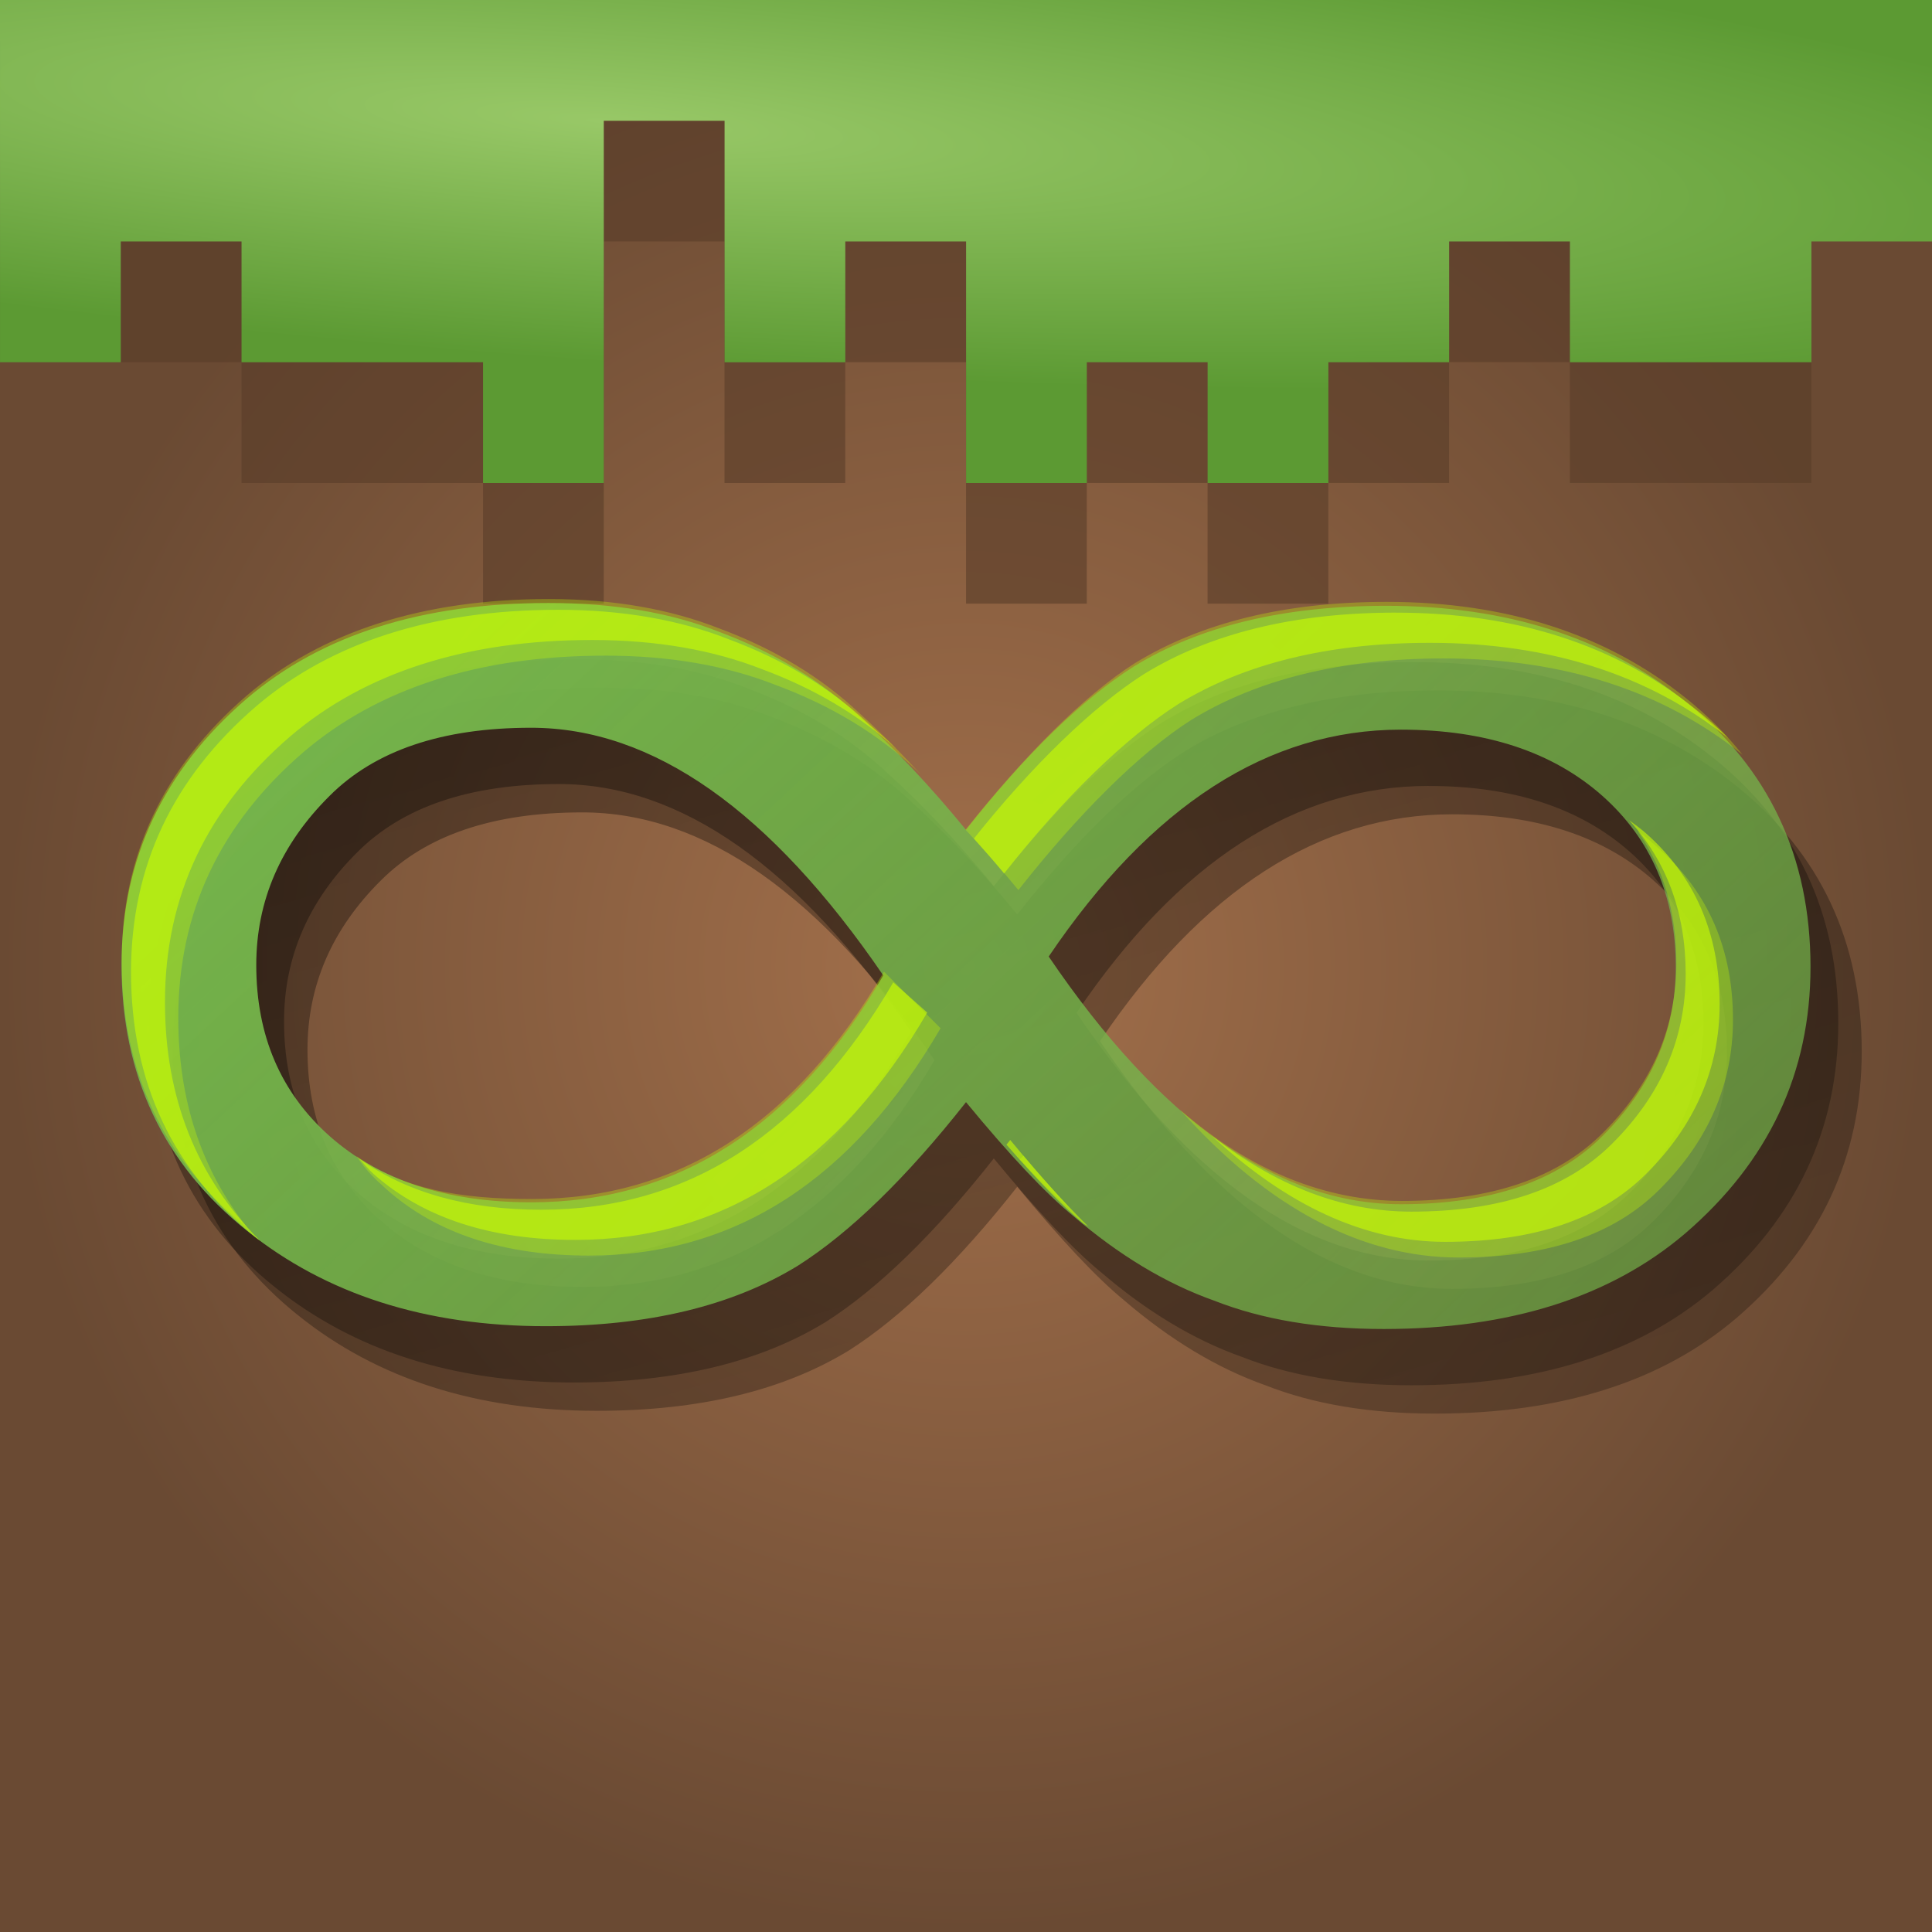
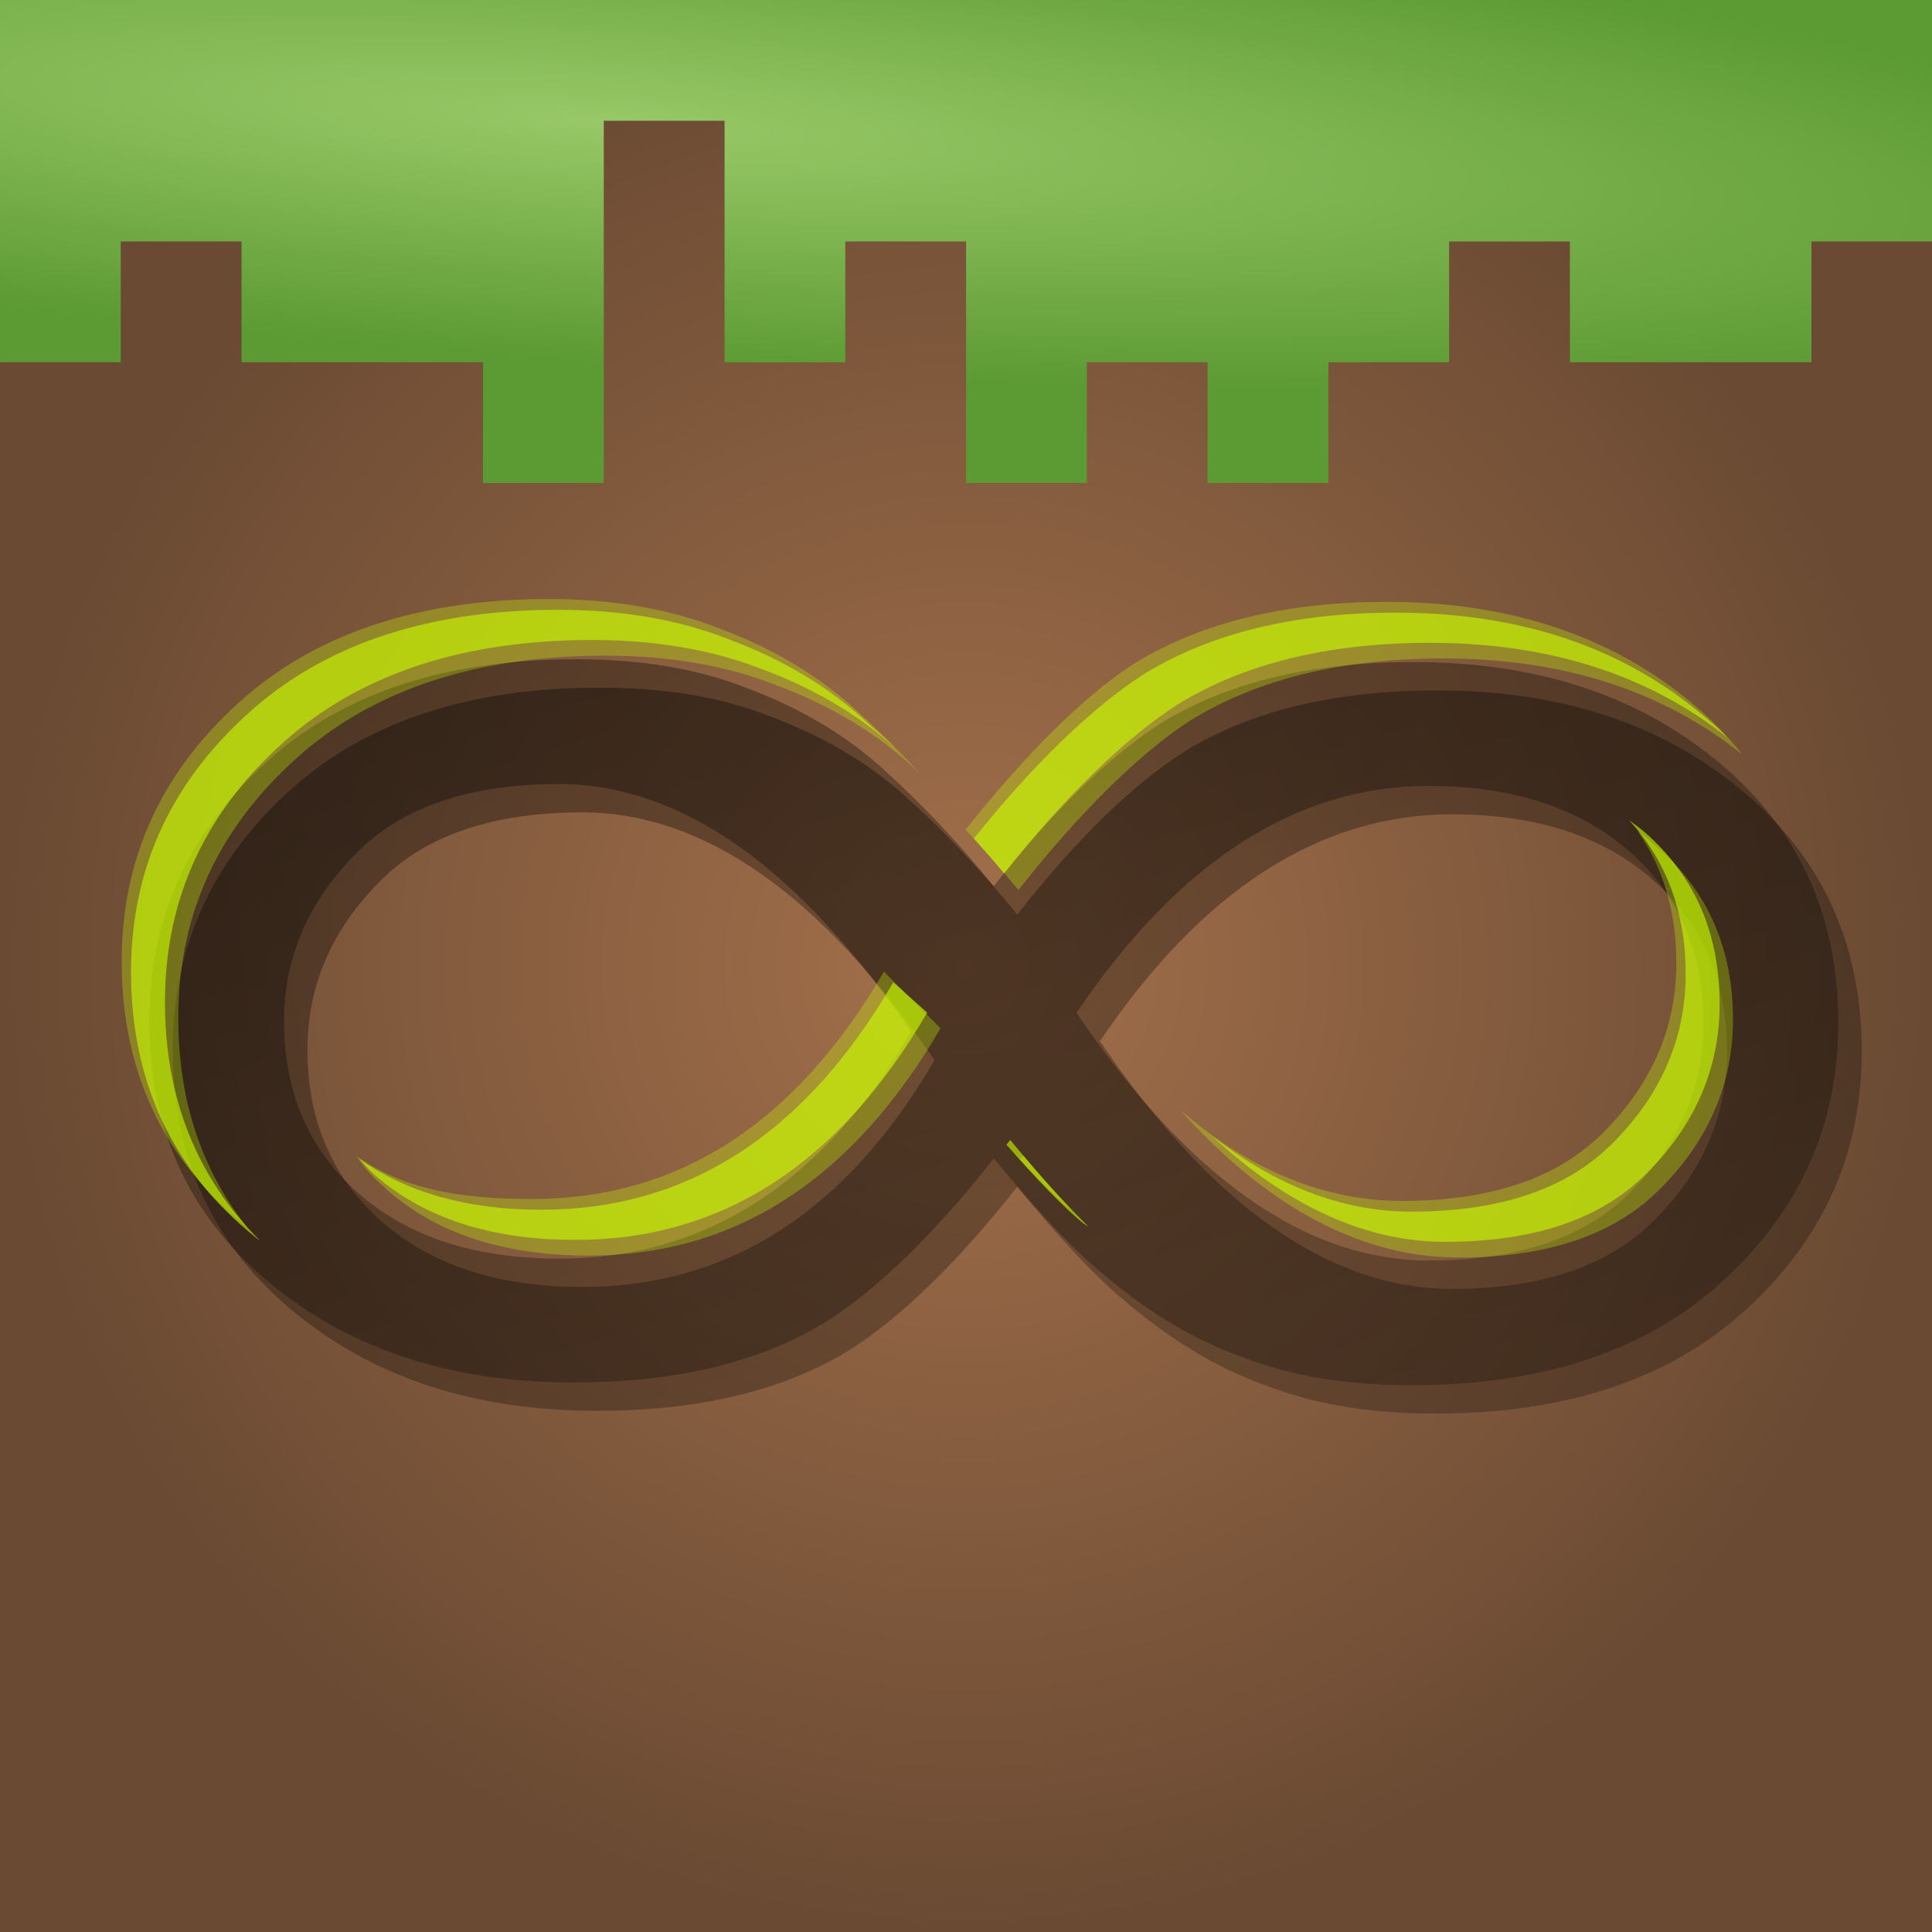
<svg xmlns="http://www.w3.org/2000/svg" xmlns:xlink="http://www.w3.org/1999/xlink" version="1.1" id="svg4427" height="68.267" width="68.267">
  <rect width="100%" height="100%" fill="#333333" stroke="none" />
  <defs id="defs4429">
    <linearGradient id="linearGradient4809">
      <stop id="stop4805" offset="0" style="stop-color:#98c867;stop-opacity:1" />
      <stop id="stop4807" offset="1" style="stop-color:#5c9a33;stop-opacity:1" />
    </linearGradient>
    <linearGradient id="linearGradient5668">
      <stop style="stop-color:#75b54b;stop-opacity:1;" offset="0" id="stop5670" />
      <stop style="stop-color:#75b54b;stop-opacity:0.6" offset="1" id="stop5672" />
    </linearGradient>
    <linearGradient id="linearGradient5084">
      <stop style="stop-color:#000000;stop-opacity:0.8" offset="0" id="stop5086" />
      <stop style="stop-color:#000000;stop-opacity:0.35" offset="1" id="stop5088" />
    </linearGradient>
    <linearGradient gradientTransform="translate(-0.015,-0.009)" gradientUnits="userSpaceOnUse" y2="61.774" x2="50.507" y1="28.511" x1="6.734" id="linearGradient5072" xlink:href="#linearGradient5668" />
    <linearGradient gradientUnits="userSpaceOnUse" y2="82.973" x2="44.097" y1="9.795" x1="14.312" id="linearGradient5082" xlink:href="#linearGradient5084" />
    <linearGradient y2="61.774" x2="50.507" y1="28.511" x1="6.734" gradientTransform="translate(-0.015,-0.009)" gradientUnits="userSpaceOnUse" id="linearGradient3281" xlink:href="#linearGradient5668" />
    <linearGradient y2="61.774" x2="50.507" y1="28.511" x1="6.734" gradientTransform="translate(-0.015,-0.009)" gradientUnits="userSpaceOnUse" id="linearGradient3283" xlink:href="#linearGradient5668" />
    <linearGradient y2="61.774" x2="50.507" y1="28.511" x1="6.734" gradientTransform="matrix(1.267,0,0,0.898,-0.019,-0.008)" gradientUnits="userSpaceOnUse" id="linearGradient3286" xlink:href="#linearGradient5668" />
    <linearGradient y2="82.973" x2="44.097" y1="9.795" x1="14.312" gradientUnits="userSpaceOnUse" id="linearGradient3288" xlink:href="#linearGradient5084" />
    <linearGradient y2="82.973" x2="44.097" y1="9.795" x1="14.312" gradientUnits="userSpaceOnUse" id="linearGradient3290" xlink:href="#linearGradient5084" />
    <linearGradient gradientTransform="scale(1.267,0.898)" y2="82.973" x2="44.097" y1="9.795" x1="14.312" gradientUnits="userSpaceOnUse" id="linearGradient3293" xlink:href="#linearGradient5084" />
    <linearGradient id="linearGradient5580">
      <stop id="stop5576" offset="0" style="stop-color:#000000;stop-opacity:0.063" />
      <stop id="stop5578" offset="1" style="stop-color:#322217;stop-opacity:0.588" />
    </linearGradient>
    <linearGradient id="linearGradient3999">
      <stop style="stop-color:#a3704b;stop-opacity:1" offset="0" id="stop3995" />
      <stop style="stop-color:#6a4a33;stop-opacity:1" offset="1" id="stop3997" />
    </linearGradient>
    <linearGradient id="linearGradient2727">
      <stop style="stop-color:#966c4a;stop-opacity:1" offset="0" id="stop2723" />
      <stop style="stop-color:#593d29;stop-opacity:1" offset="1" id="stop2725" />
    </linearGradient>
    <linearGradient y2="97.066" x2="86.416" y1="33.805" x1="36.546" gradientUnits="userSpaceOnUse" id="linearGradient2050" xlink:href="#linearGradient2727" />
    <radialGradient r="29.867" fy="34.133" fx="34.133" cy="34.133" cx="34.133" gradientTransform="matrix(1.143,0,0,1.143,-4.877,-4.877)" gradientUnits="userSpaceOnUse" id="radialGradient2052" xlink:href="#linearGradient3999" />
    <linearGradient y2="38.401" x2="38.4" y1="29.868" x1="29.867" gradientTransform="translate(77.636,-7.276)" gradientUnits="userSpaceOnUse" id="linearGradient2140" xlink:href="#linearGradient5580" />
    <linearGradient y2="82.973" x2="44.097" y1="9.795" x1="14.312" gradientTransform="matrix(1.267,0,0,0.898,-0.829,-1.001)" gradientUnits="userSpaceOnUse" id="linearGradient4790" xlink:href="#linearGradient5084" />
    <radialGradient gradientUnits="userSpaceOnUse" gradientTransform="matrix(1.75,0.125,-0.018,0.249,95.394,18.11)" r="34.133" fy="-34.134" fx="-42.668" cy="-34.134" cx="-42.668" id="radialGradient4803" xlink:href="#linearGradient4809" />
  </defs>
  <g id="layer1">
    <g transform="translate(9.113e-4,0.001)" id="g2048">
      <rect y="3.0270508e-06" x="-1.3322676e-15" height="68.267" width="68.267" id="rect2026" style="fill:url(#linearGradient2050);fill-opacity:1;stroke:none;stroke-width:17.067" ry="8.533" rx="8.533" />
      <rect ry="0" style="fill:url(#radialGradient2052);fill-opacity:1;stroke:none;stroke-width:17.067" id="rect2028" width="68.267" height="68.267" x="-0.001" y="-0.001" rx="0" />
-       <path style="opacity:0.6;fill:#593d29;fill-opacity:1;stroke:none;stroke-width:17.067" d="m 4.267,4.265 -9.11e-4,8.533 h 4.268 v 4.268 h 8.533 v 4.266 h 4.266 V 8.532 H 25.6 v 8.533 h 4.266 v -4.268 h 4.268 v 8.533 h 4.266 v -4.266 h 4.268 v 4.266 h 4.268 v -4.266 h 4.266 v -4.268 h 4.268 v 4.268 h 8.533 l -1.3e-4,-12.801 z" id="path4811" />
      <path id="path4794" d="m -9.113e-4,-0.001 6.52e-4,8.532 v 4.268 h 4.266 V 8.531 c 0,-0.522 0.105,-1.013 0.275,-1.475 -0.17,0.461 -0.275,0.953 -0.275,1.475 h 4.268 v 4.268 h 4.266 4.268 v 4.266 h 4.266 V 12.799 8.531 4.266 h 4.268 v 4.266 4.268 h 4.266 V 8.531 h 4.268 v 4.268 4.266 h 4.266 v -4.266 h 4.268 v 4.266 h 4.268 v -4.266 h 4.266 V 8.531 h 4.268 v 4.268 h 4.266 4.268 V 8.531 h 4.266 l 3.9e-4,-8.532 z m 5.514,5.513 c -0.318,0.318 -0.57,0.696 -0.775,1.102 0.205,-0.405 0.458,-0.784 0.775,-1.102 z" style="fill:url(#radialGradient4803);fill-opacity:1;stroke:none;stroke-width:17.067" />
    </g>
    <g id="g1092">
      <path d="m 38.887,44.941 c -0.974,-0.802 -2.231,-2.138 -3.771,-4.008 -2.106,2.672 -4.086,4.599 -5.94,5.779 -2.326,1.425 -5.295,2.138 -8.91,2.138 -4.243,8e-6 -7.762,-1.125 -10.559,-3.374 C 6.753,43.115 5.276,39.986 5.276,36.089 5.276,32.348 6.753,29.208 9.707,26.669 12.347,24.42 15.898,23.295 20.361,23.295 c 2.294,3.4e-5 4.29,0.334 5.987,1.002 1.98,0.735 3.645,1.737 4.997,3.006 1.257,1.136 2.514,2.472 3.771,4.008 2.106,-2.672 4.085,-4.599 5.94,-5.779 2.326,-1.425 5.295,-2.138 8.91,-2.138 4.243,3.4e-5 7.762,1.125 10.559,3.374 2.954,2.361 4.431,5.489 4.431,9.386 -7e-5,3.741 -1.477,6.881 -4.431,9.42 -2.64,2.249 -6.191,3.374 -10.654,3.374 -2.294,9e-6 -4.29,-0.334 -5.987,-1.002 -1.697,-0.601 -3.363,-1.603 -4.997,-3.006 M 19.748,44.473 c 5.185,1.1e-5 9.334,-2.672 12.445,-8.017 -3.991,-5.834 -8.14,-8.752 -12.445,-8.752 -3.143,2.8e-5 -5.515,0.802 -7.118,2.405 -1.728,1.715 -2.593,3.708 -2.593,5.979 -1.5e-5,2.494 0.864,4.509 2.593,6.046 1.76,1.559 4.133,2.338 7.118,2.338 M 50.483,27.771 c -4.683,2.9e-5 -8.831,2.672 -12.445,8.017 3.96,5.835 8.108,8.752 12.445,8.752 3.143,1.3e-5 5.515,-0.802 7.118,-2.405 1.728,-1.715 2.593,-3.708 2.593,-5.979 -6.6e-5,-2.494 -0.864,-4.509 -2.593,-6.046 -1.76,-1.559 -4.133,-2.338 -7.118,-2.338" style="font-style:normal;font-variant:normal;font-weight:normal;font-stretch:normal;font-size:76.189px;line-height:125%;font-family:'DejaVu Sans';-inkscape-font-specification:'DejaVu Sans';letter-spacing:0px;word-spacing:0px;fill:url(#linearGradient4790);fill-opacity:1;stroke:none;stroke-width:1.067;opacity:0.5" id="path4786" />
      <path id="path3279" style="font-style:normal;font-variant:normal;font-weight:normal;font-stretch:normal;font-size:76.189px;line-height:125%;font-family:'DejaVu Sans';-inkscape-font-specification:'DejaVu Sans';letter-spacing:0px;word-spacing:0px;fill:url(#linearGradient3293);fill-opacity:1;stroke:none;stroke-width:1.067;opacity:0.5" d="m 39.715,45.942 c -0.974,-0.802 -2.231,-2.138 -3.771,-4.008 -2.106,2.672 -4.086,4.599 -5.94,5.779 -2.326,1.425 -5.295,2.138 -8.91,2.138 -4.243,8e-6 -7.762,-1.125 -10.559,-3.374 -2.954,-2.361 -4.431,-5.489 -4.431,-9.386 -1.03e-5,-3.741 1.477,-6.881 4.431,-9.42 2.64,-2.249 6.191,-3.374 10.654,-3.374 2.294,3.4e-5 4.29,0.334 5.987,1.002 1.98,0.735 3.645,1.737 4.997,3.006 1.257,1.136 2.514,2.472 3.771,4.008 2.106,-2.672 4.085,-4.599 5.94,-5.779 2.326,-1.425 5.295,-2.138 8.91,-2.138 4.243,3.4e-5 7.762,1.125 10.559,3.374 2.954,2.361 4.431,5.489 4.431,9.386 -7e-5,3.741 -1.477,6.881 -4.431,9.42 -2.64,2.249 -6.191,3.374 -10.654,3.374 -2.294,9e-6 -4.29,-0.334 -5.987,-1.002 -1.697,-0.601 -3.363,-1.603 -4.997,-3.006 M 20.576,45.475 c 5.185,1.1e-5 9.334,-2.672 12.445,-8.017 -3.991,-5.834 -8.14,-8.752 -12.445,-8.752 -3.143,2.8e-5 -5.515,0.802 -7.118,2.405 -1.728,1.715 -2.593,3.708 -2.593,5.979 -1.5e-5,2.494 0.864,4.509 2.593,6.046 1.76,1.559 4.133,2.338 7.118,2.338 M 51.312,28.773 c -4.683,2.9e-5 -8.831,2.672 -12.445,8.017 3.96,5.835 8.108,8.752 12.445,8.752 3.143,1.3e-5 5.515,-0.802 7.118,-2.405 1.728,-1.715 2.593,-3.708 2.593,-5.979 -6.6e-5,-2.494 -0.864,-4.509 -2.593,-6.046 C 56.67,29.552 54.297,28.773 51.312,28.773" />
-       <path id="path3272" style="font-style:normal;font-variant:normal;font-weight:normal;font-stretch:normal;font-size:76.189px;line-height:125%;font-family:'DejaVu Sans';-inkscape-font-specification:'DejaVu Sans';letter-spacing:0px;word-spacing:0px;fill:url(#linearGradient3286);fill-opacity:1;stroke:none;stroke-width:1.067" d="m 37.905,42.952 c -0.974,-0.802 -2.231,-2.138 -3.771,-4.008 -2.106,2.672 -4.086,4.599 -5.94,5.779 -2.326,1.425 -5.295,2.138 -8.91,2.138 -4.243,8e-6 -7.762,-1.125 -10.559,-3.374 -2.954,-2.361 -4.431,-5.489 -4.431,-9.386 -1.05e-5,-3.741 1.477,-6.881 4.431,-9.42 2.64,-2.249 6.191,-3.374 10.654,-3.374 2.294,3.3e-5 4.29,0.334 5.987,1.002 1.98,0.735 3.645,1.737 4.997,3.006 1.257,1.136 2.514,2.472 3.771,4.008 2.106,-2.672 4.085,-4.599 5.94,-5.779 2.326,-1.425 5.295,-2.138 8.91,-2.138 4.243,3.3e-5 7.762,1.125 10.559,3.374 2.954,2.361 4.431,5.489 4.431,9.386 -7e-5,3.741 -1.477,6.881 -4.431,9.42 -2.64,2.249 -6.191,3.374 -10.654,3.374 -2.294,7e-6 -4.29,-0.334 -5.987,-1.002 -1.697,-0.601 -3.363,-1.603 -4.997,-3.006 m -19.139,-0.468 c 5.185,1.3e-5 9.334,-2.672 12.445,-8.017 -3.991,-5.834 -8.14,-8.752 -12.445,-8.752 -3.143,2.9e-5 -5.515,0.802 -7.118,2.405 -1.728,1.715 -2.593,3.708 -2.593,5.979 -1.52e-5,2.494 0.864,4.509 2.593,6.046 1.76,1.559 4.133,2.338 7.118,2.338 M 49.501,25.782 c -4.683,2.8e-5 -8.831,2.672 -12.445,8.017 3.96,5.835 8.108,8.752 12.445,8.752 3.143,1.2e-5 5.515,-0.802 7.118,-2.405 1.728,-1.715 2.593,-3.708 2.593,-5.979 -6.4e-5,-2.494 -0.864,-4.509 -2.593,-6.046 C 54.859,26.562 52.487,25.782 49.501,25.782" />
      <path style="font-style:normal;font-weight:normal;font-size:76.189px;line-height:125%;font-family:Sans;letter-spacing:0px;word-spacing:0px;opacity:0.3;fill:#ccff00;fill-opacity:1;stroke:none;stroke-width:1.067" d="m 19.4,21.167 c -4.463,3.3e-5 -8.027,1.151 -10.667,3.4 -2.954,2.539 -4.433,5.659 -4.433,9.4 -1.03e-5,3.897 1.479,7.039 4.433,9.4 -1.623,-2.044 -2.433,-4.512 -2.433,-7.4 -1.03e-5,-3.741 1.479,-6.861 4.433,-9.4 2.64,-2.249 6.204,-3.4 10.667,-3.4 2.294,3.3e-5 4.303,0.365 6,1.033 1.98,0.735 3.615,1.731 4.967,3 0.068,0.062 0.132,0.137 0.2,0.2 -0.732,-0.797 -1.468,-1.539 -2.2,-2.2 -1.351,-1.269 -2.987,-2.265 -4.967,-3 -1.697,-0.668 -3.706,-1.033 -6,-1.033 z m 29.6,0.1 c -3.614,3.3e-5 -6.574,0.741 -8.9,2.167 -1.818,1.157 -3.923,3.291 -5.983,5.883 0.618,0.659 1.248,1.378 1.867,2.133 2.106,-2.672 4.262,-4.836 6.117,-6.017 2.326,-1.425 5.286,-2.167 8.9,-2.167 4.243,3.3e-5 7.77,1.151 10.567,3.4 -0.57,-0.722 -1.228,-1.383 -2,-2 C 56.77,22.418 53.243,21.267 49,21.267 Z m 8.867,8.1 c 0.909,1.305 1.367,2.858 1.367,4.667 -6.5e-5,2.271 -0.872,4.285 -2.6,6 -1.603,1.603 -3.957,2.4 -7.1,2.4 -2.654,8e-6 -5.321,-1.032 -7.833,-3.217 3.137,3.509 6.47,5.217 9.833,5.217 3.143,1.2e-5 5.497,-0.797 7.1,-2.4 1.728,-1.715 2.6,-3.729 2.6,-6 -6.5e-5,-2.494 -0.872,-4.497 -2.6,-6.033 -0.249,-0.221 -0.493,-0.444 -0.767,-0.633 z m -26.633,4.967 c -3.111,5.345 -7.248,8.033 -12.433,8.033 -2.581,1e-5 -4.543,-0.352 -6.208,-1.517 0.349,0.506 0.59,0.752 1.075,1.183 1.76,1.559 4.148,2.333 7.133,2.333 5.185,1.1e-5 9.322,-2.689 12.433,-8.033 z m 4.933,6.5 c -0.041,0.052 -0.092,0.082 -0.133,0.133 0.687,0.744 1.307,1.36 1.833,1.8 -0.529,-0.581 -1.078,-1.178 -1.7,-1.933 z" id="text5100" />
      <path style="font-style:normal;font-weight:normal;font-size:76.189px;line-height:125%;font-family:Sans;letter-spacing:0px;word-spacing:0px;opacity:0.6;fill:#ccff00;fill-opacity:1;stroke:none;stroke-width:1.067" d="m 19.73,21.547 c -4.463,3.3e-5 -8.027,1.151 -10.667,3.4 -2.954,2.539 -4.433,5.659 -4.433,9.4 -1.07e-5,3.897 1.479,7.039 4.433,9.4 0.043,0.034 0.09,0.066 0.133,0.1 -2.239,-2.228 -3.367,-5.04 -3.367,-8.433 -1.07e-5,-3.741 1.479,-6.861 4.433,-9.4 2.64,-2.249 6.204,-3.4 10.667,-3.4 2.294,3.3e-5 4.303,0.365 6,1.033 1.871,0.694 3.424,1.628 4.733,2.8 -0.314,-0.309 -0.652,-0.583 -0.967,-0.867 -1.351,-1.269 -2.987,-2.265 -4.967,-3 -1.697,-0.668 -3.706,-1.033 -6,-1.033 z m 29.6,0.1 c -3.614,3.3e-5 -6.574,0.741 -8.9,2.167 -1.813,1.154 -3.963,3.236 -6.017,5.817 0.356,0.403 0.711,0.799 1.067,1.233 2.106,-2.672 4.296,-4.803 6.15,-5.983 2.326,-1.425 5.286,-2.167 8.9,-2.167 4.224,3.3e-5 7.742,1.137 10.533,3.367 -0.361,-0.368 -0.746,-0.697 -1.167,-1.033 -2.797,-2.249 -6.324,-3.4 -10.567,-3.4 z m 8.233,7.333 c 1.323,1.449 2,3.251 2,5.433 -6.5e-5,2.271 -0.872,4.285 -2.6,6 -1.603,1.603 -3.957,2.4 -7.1,2.4 -2.406,6e-6 -4.776,-0.904 -7.067,-2.7 2.669,2.484 5.437,3.767 8.267,3.767 3.143,1.1e-5 5.497,-0.797 7.1,-2.4 1.728,-1.715 2.6,-3.729 2.6,-6 -6.5e-5,-2.494 -0.872,-4.497 -2.6,-6.033 -0.186,-0.164 -0.401,-0.32 -0.6,-0.467 z m -26,5.733 c -3.111,5.345 -7.248,8.033 -12.433,8.033 -2.612,1.1e-5 -4.759,-0.607 -6.433,-1.8 0.166,0.176 0.314,0.368 0.5,0.533 1.76,1.559 4.148,2.333 7.133,2.333 5.185,1.2e-5 9.322,-2.689 12.433,-8.033 z m 4.133,5.567 c -0.047,0.059 -0.087,0.108 -0.133,0.167 1.039,1.189 1.975,2.17 2.7,2.767 0.062,0.054 0.137,0.081 0.2,0.133 -0.792,-0.781 -1.706,-1.779 -2.767,-3.067 z" id="text5058-0" />
    </g>
  </g>
</svg>